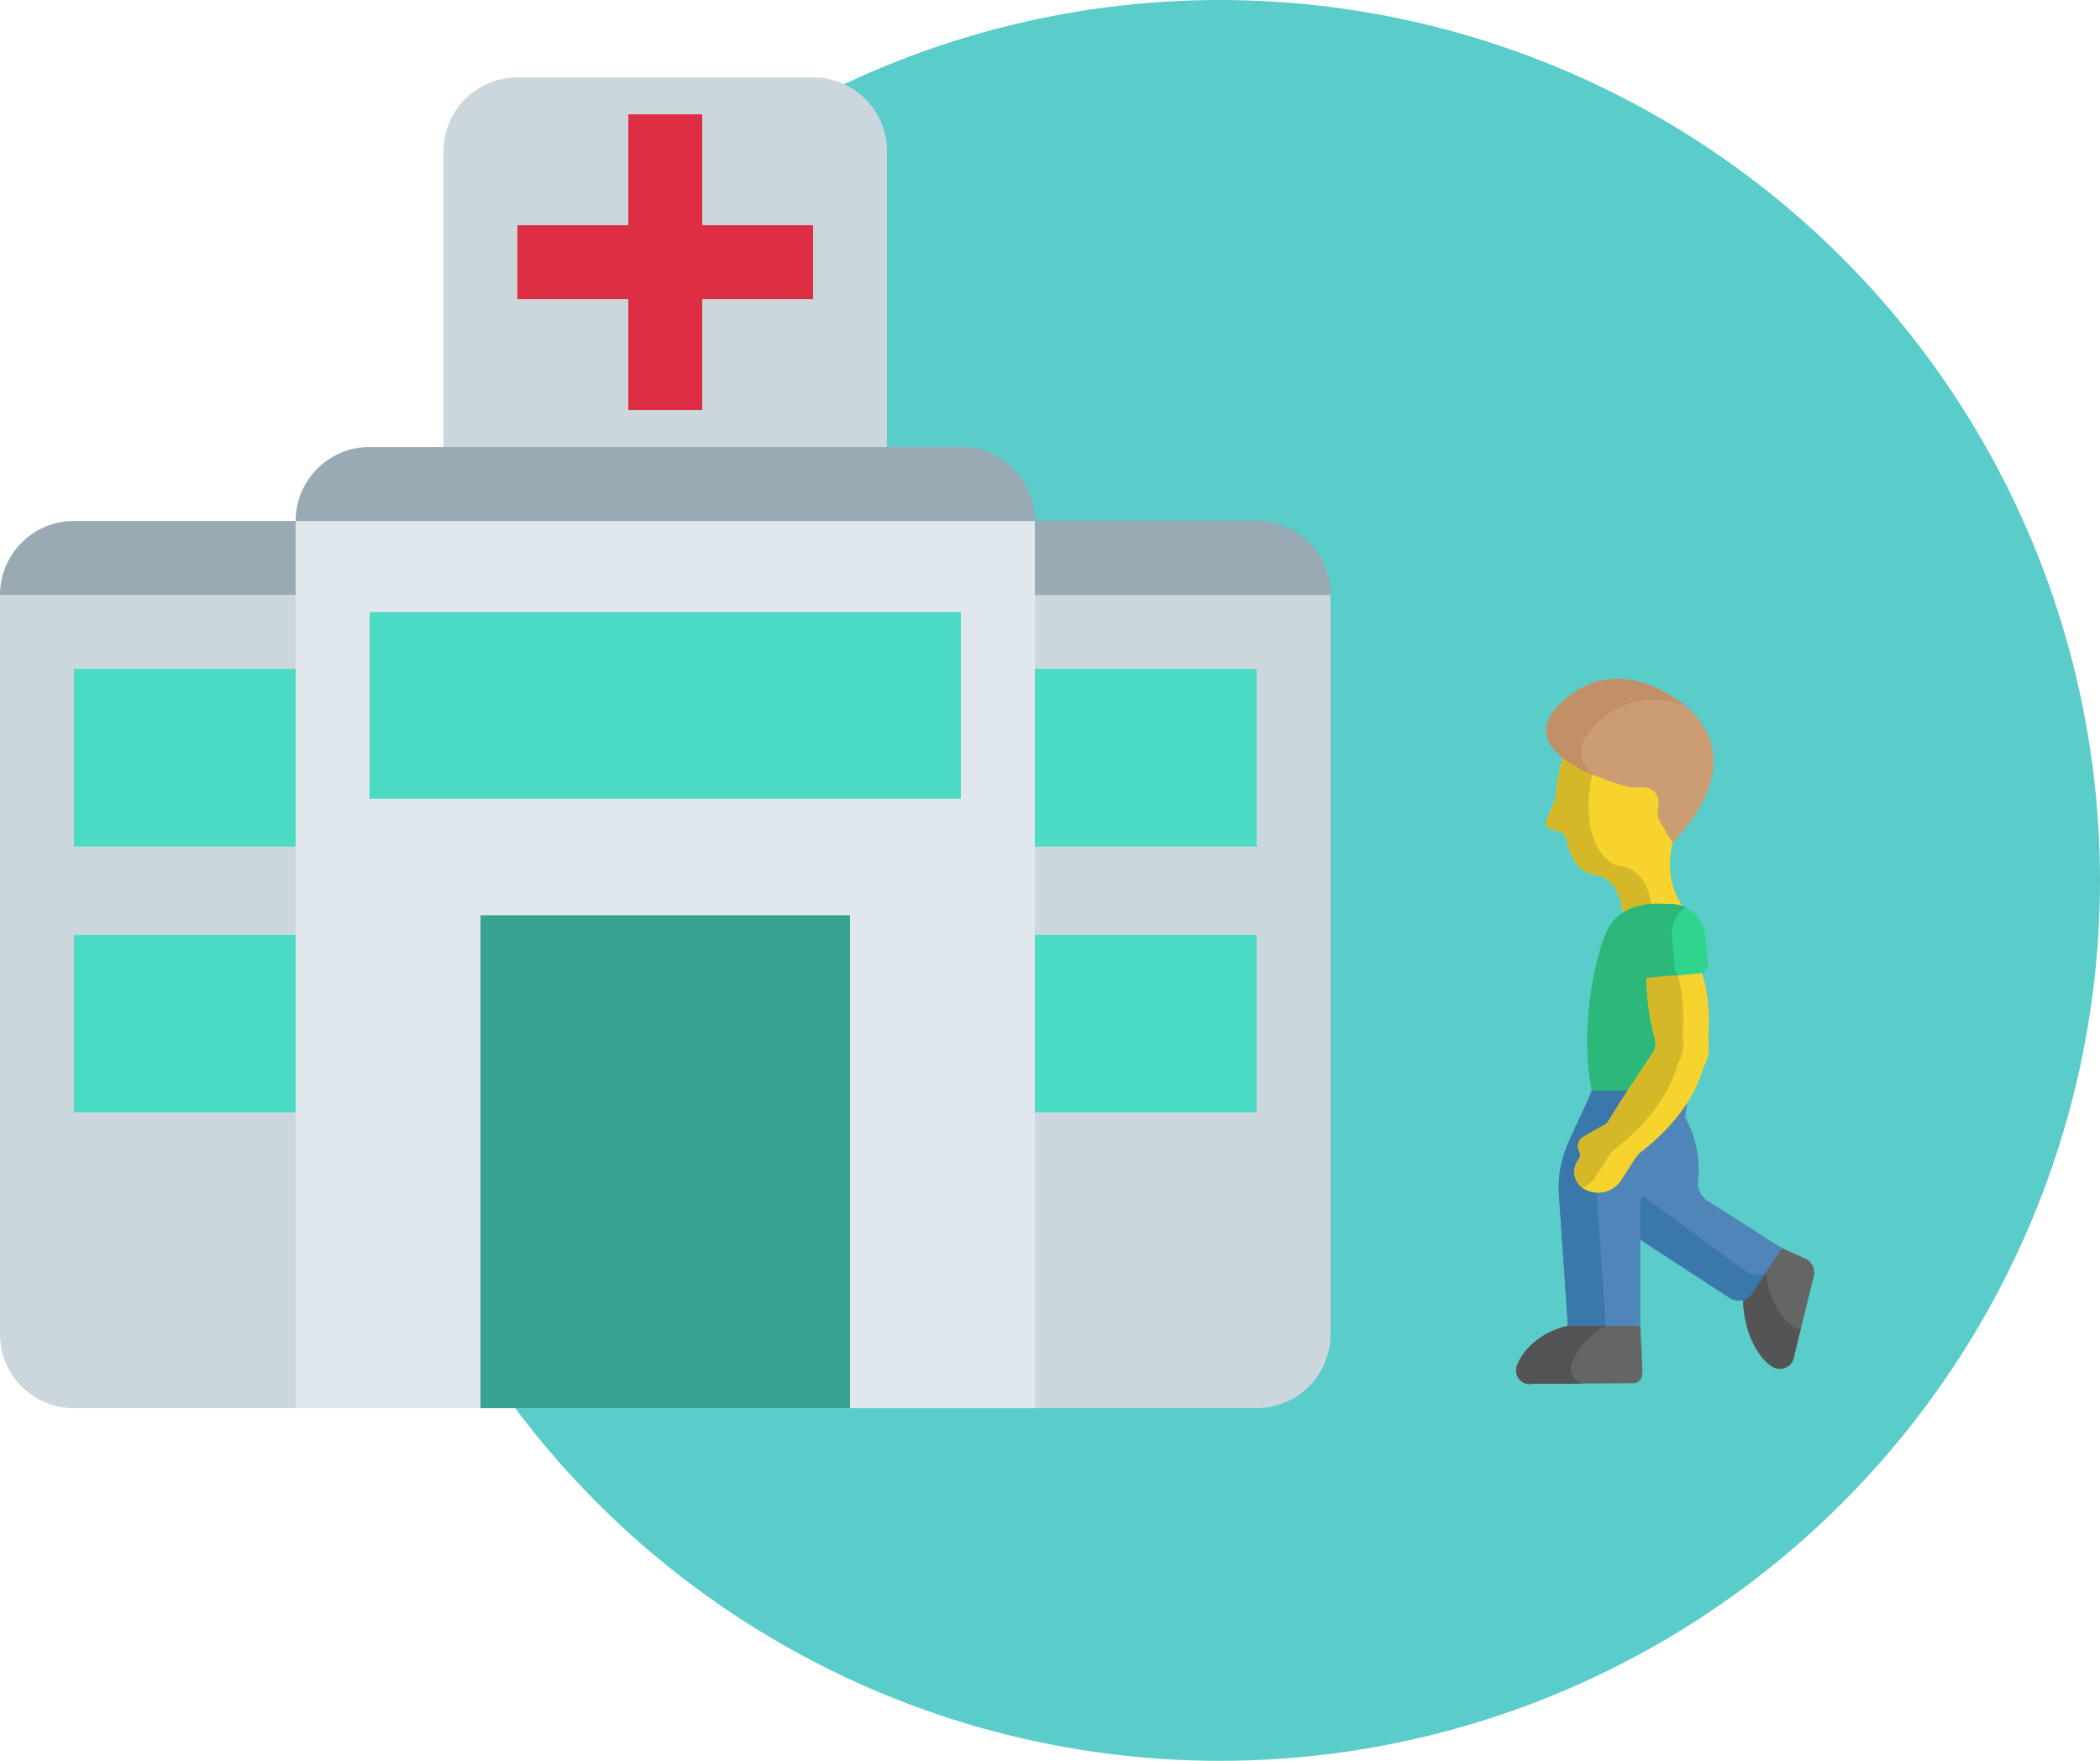
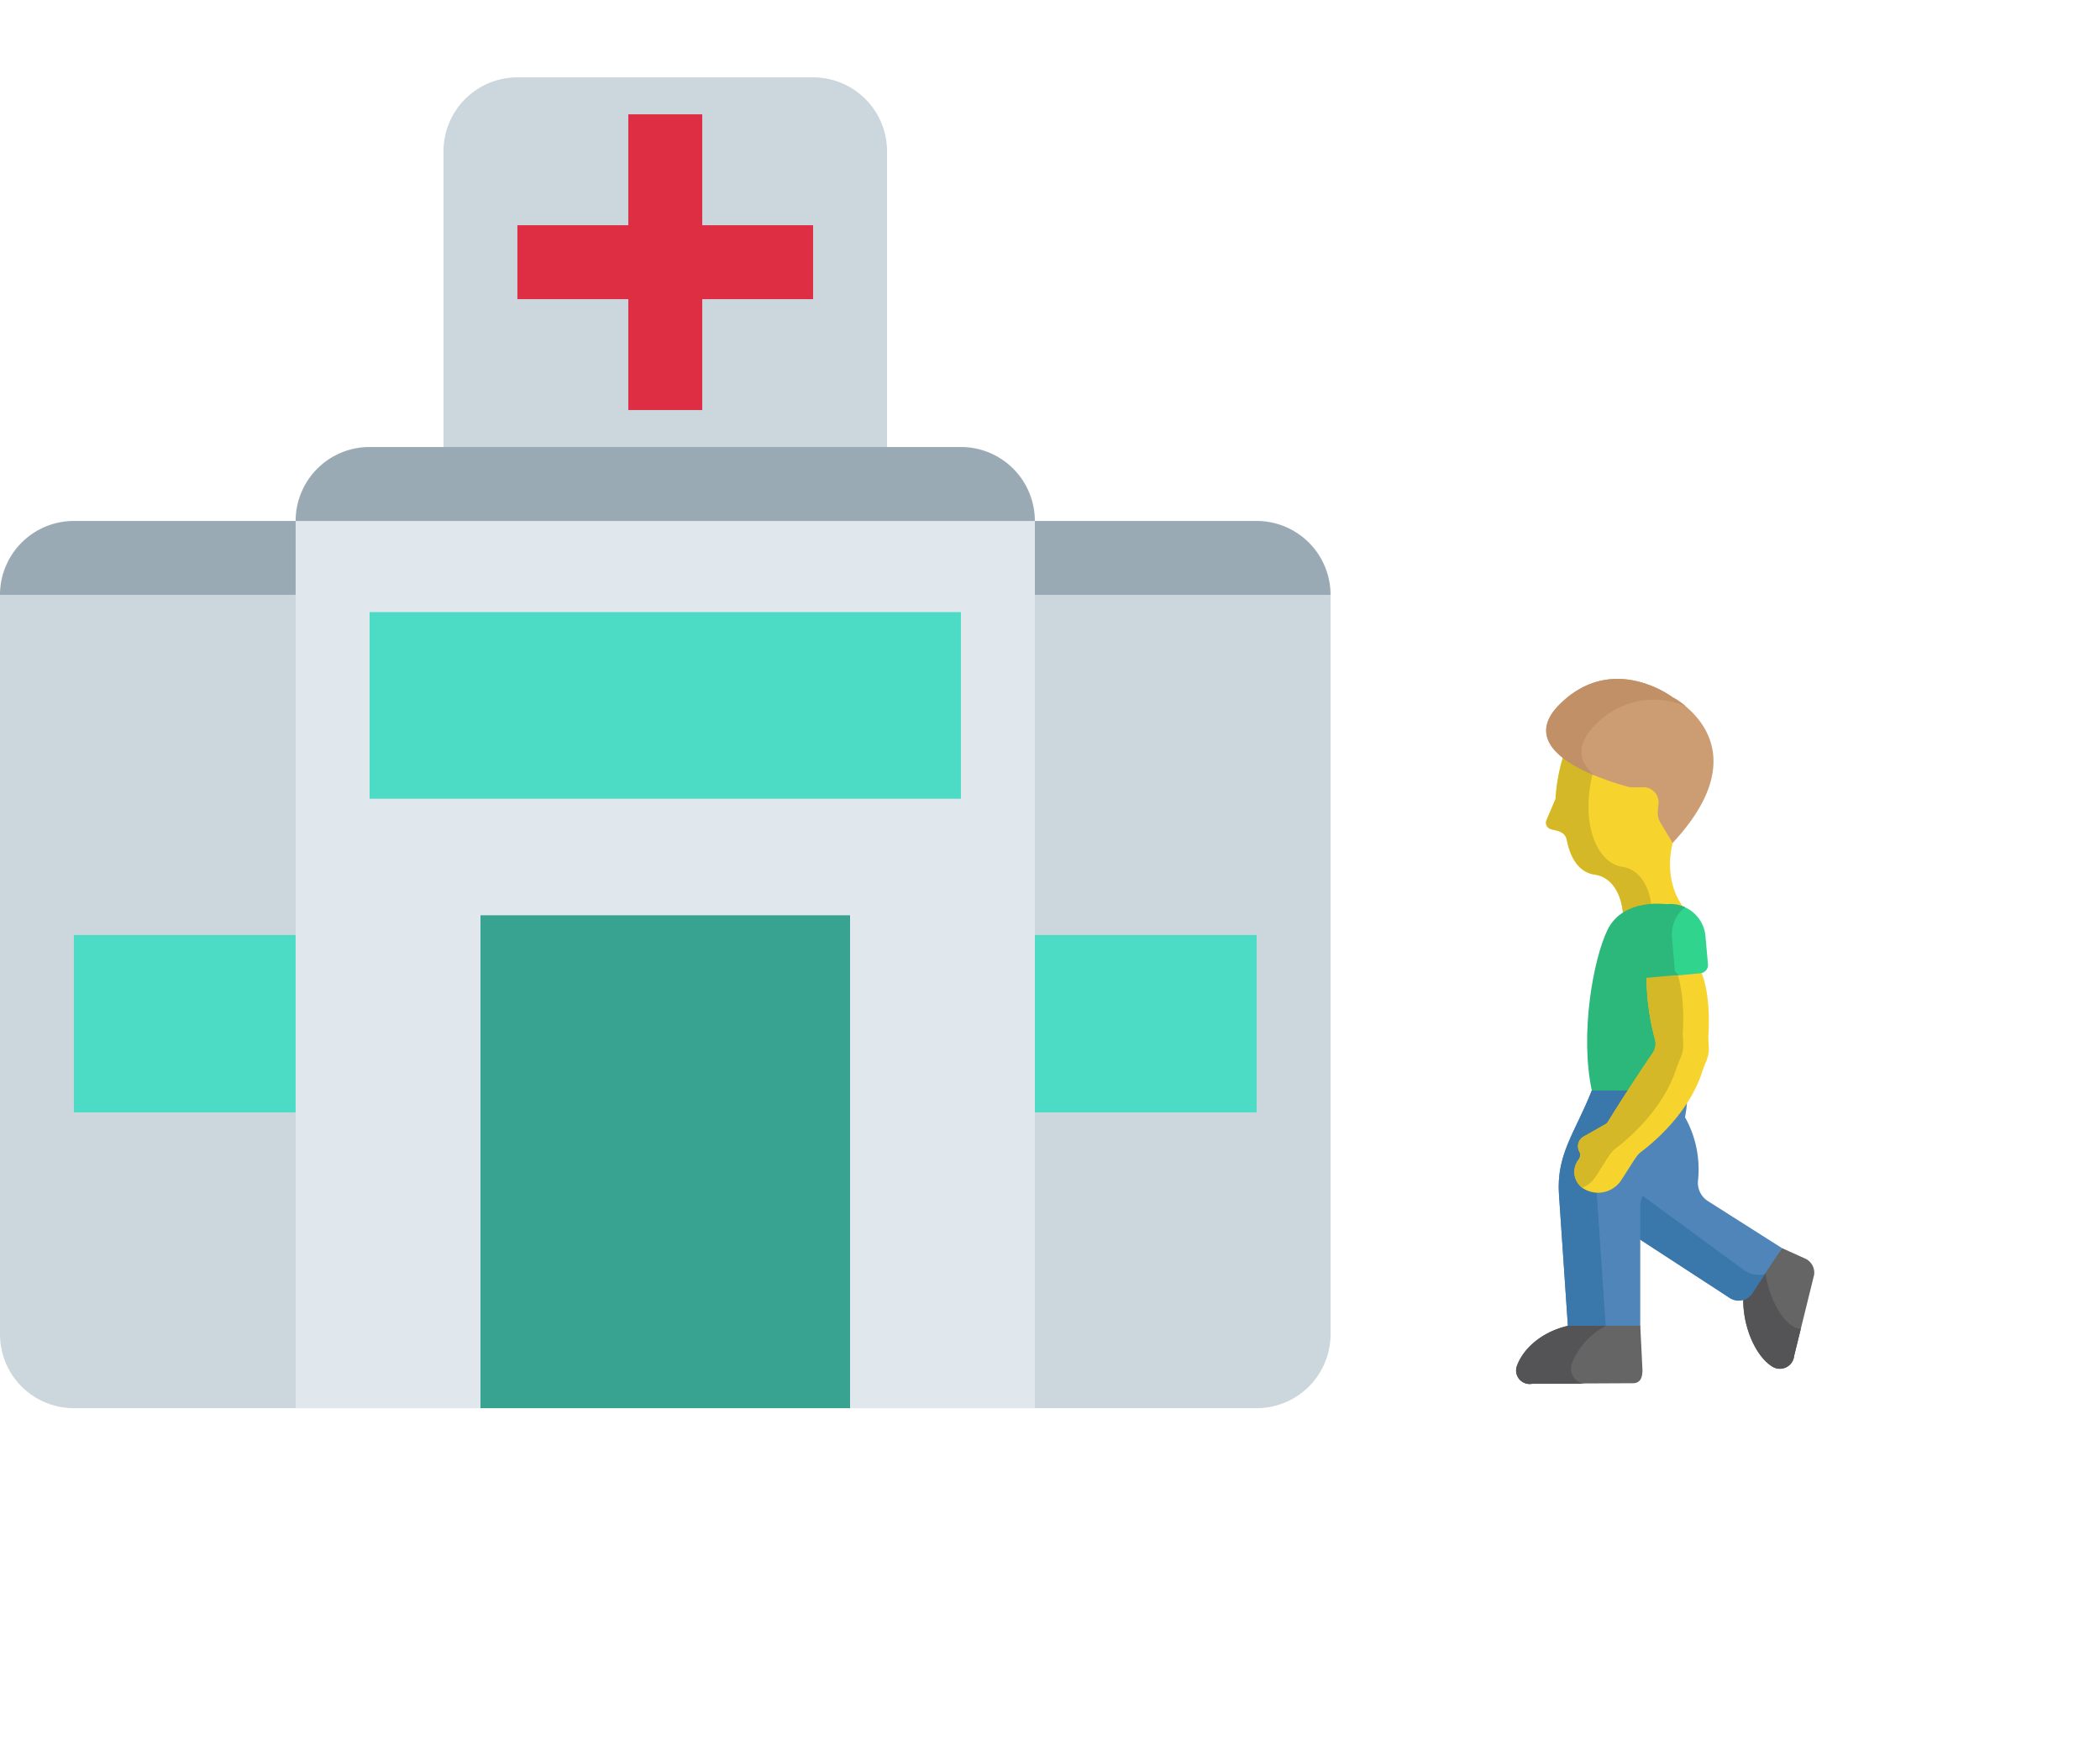
<svg xmlns="http://www.w3.org/2000/svg" id="Vrstva_1" data-name="Vrstva 1" viewBox="0 0 345.93 290">
  <defs>
    <style>.cls-1{fill:#5accc9;}.cls-2{fill:#f6d32d;}.cls-3{fill:#d5b827;}.cls-4{fill:#2bb87a;}.cls-5{fill:#656566;}.cls-6{fill:#545456;}.cls-7{fill:#5085ba;}.cls-8{fill:#3a77aa;}.cls-9{fill:#31d48c;}.cls-10{fill:#cc9d72;}.cls-11{fill:#c19067;}.cls-12{fill:#ccd6dd;}.cls-13{fill:#99aab5;}.cls-14{fill:#4cdbc4;}.cls-15{fill:#e1e8ed;}.cls-16{fill:#39a392;}.cls-17{fill:#dd2e44;}</style>
  </defs>
  <title>odber</title>
-   <circle class="cls-1" cx="200.93" cy="145" r="145" />
  <path class="cls-2" d="M695.54,347.32c3.17-2,7.33-1.33,7.33-1.33a5.67,5.67,0,0,1,2.66.4v-.3c-3.63-4.85-1.8-10.69-1.8-10.69v-.62L701.41,331l.2-2.26a2.46,2.46,0,0,0-2.46-2.7h-2.21s-7-1.65-11.06-4.79h-.22a29.07,29.07,0,0,0-1.24,6.91l-1.5,3.54a1.07,1.07,0,0,0,.68,1.43c.61.27,2.38.2,2.69,1.87.34,1.83,1.39,5.18,4.54,5.63S695.37,344.29,695.54,347.32Z" transform="translate(-428.17 -196.58)" />
  <path class="cls-3" d="M700.21,345.91c-.26-3-1.75-6.13-4.8-6.57-4-.57-7-6.75-4.86-15.48a22,22,0,0,1-4.67-2.64h-.22a29.07,29.07,0,0,0-1.24,6.91l-1.5,3.54a1.07,1.07,0,0,0,.68,1.43c.6.26,2.38.2,2.69,1.87s1.39,5.18,4.54,5.63,4.53,3.66,4.71,6.72A10,10,0,0,1,700.21,345.91Z" transform="translate(-428.17 -196.58)" />
  <path class="cls-4" d="M702.87,345.52s-7.25-1.19-9.9,4.21c-2.33,4.77-4.63,17.28-2.53,26.69h13.24Z" transform="translate(-428.17 -196.58)" />
  <path class="cls-5" d="M725.55,403.87l-3.85-1.74-6.37,8.53c0,4.71,2.15,9.37,4.8,11a2.36,2.36,0,0,0,3.59-1.79l3.28-13.3A2.54,2.54,0,0,0,725.55,403.87Z" transform="translate(-428.17 -196.58)" />
  <path class="cls-6" d="M718.94,405.82l-3.61,4.84c0,4.71,2.15,9.37,4.8,11a2.36,2.36,0,0,0,3.59-1.79l1.09-4.43C722.28,415.35,719.46,410.61,718.94,405.82Z" transform="translate(-428.17 -196.58)" />
  <path class="cls-7" d="M709.54,394.41a3.58,3.58,0,0,1-1.65-3.49,17.54,17.54,0,0,0-2.3-10.6l-.36.22c-.59,3-2.13,8.12-6.07,11.6A3.82,3.82,0,0,0,697.9,395v5.45l15.19,9.89a2.67,2.67,0,0,0,3.7-.76l4.91-7.45Z" transform="translate(-428.17 -196.58)" />
  <path class="cls-8" d="M715.35,405.69l-17-12.47c-.71,1.4-.32,2.28-.43,7.23l15.19,9.89a2.67,2.67,0,0,0,3.7-.76l2.06-3.13A4.4,4.4,0,0,1,715.35,405.69Z" transform="translate(-428.17 -196.58)" />
  <path class="cls-7" d="M696.73,376.19h-6.35c-2.7,6.86-5.86,10.45-5.4,17.14l1.48,21.83h11.91V395.23a3.88,3.88,0,0,1,1.31-2.9c5.89-5.25,6.38-14.11,6.38-14.11C699.6,376.68,698.75,376.19,696.73,376.19Z" transform="translate(-428.17 -196.58)" />
  <path class="cls-8" d="M696.62,376.19h-6.24c-2.7,6.86-5.86,10.45-5.4,17.14l1.48,21.83h6.23l-1.48-21.83C690.75,386.63,693.91,383.06,696.62,376.19Z" transform="translate(-428.17 -196.58)" />
  <path class="cls-5" d="M686.46,414.93c-4.57,1.06-7.54,4-8.46,6.75a2.23,2.23,0,0,0,2.62,2.79l16.68-.08c1.13-.09,1.43-1,1.43-2.16l-.36-7.3Z" transform="translate(-428.17 -196.58)" />
  <path class="cls-6" d="M687.07,421.2a12.1,12.1,0,0,1,5.64-6.27h-6.25c-4.57,1.06-7.54,4-8.46,6.75a2.23,2.23,0,0,0,2.62,2.79l8.44,0A2.54,2.54,0,0,1,687.07,421.2Z" transform="translate(-428.17 -196.58)" />
  <path class="cls-2" d="M709.6,366.94c.13-2,.23-7.2-1.32-10.53l-8.87.77a40.13,40.13,0,0,0,1.37,10.5,2.71,2.71,0,0,1-.35,2.31c-8.29,12.31-7.12,11.36-7.86,11.78l-3.52,2a1.83,1.83,0,0,0-.71,2.46h0a1.24,1.24,0,0,1-.13,1.35,3.26,3.26,0,0,0,1.06,4.9h0a4.57,4.57,0,0,0,6-1.58c2.41-3.74,2.51-4.07,3.35-4.7,1.89-1.43,7.67-6.22,9.9-12.95a16.61,16.61,0,0,1,.69-1.82C710,369.55,709.5,368.57,709.6,366.94Z" transform="translate(-428.17 -196.58)" />
  <path class="cls-3" d="M704.26,372.73a18.4,18.4,0,0,1,.7-1.82c.85-1.87.32-2.84.43-4.48.11-1.84.2-6.37-1-9.69l-5,.44a40.13,40.13,0,0,0,1.37,10.5,2.71,2.71,0,0,1-.35,2.31c-8.29,12.31-7.12,11.36-7.86,11.78l-3.52,2a1.83,1.83,0,0,0-.71,2.46,1.23,1.23,0,0,1-.13,1.35,3.27,3.27,0,0,0,.6,4.61,4.63,4.63,0,0,0,2.21-1.79c2.4-3.74,2.51-4.07,3.34-4.7C696.25,384.26,702,379.47,704.26,372.73Z" transform="translate(-428.17 -196.58)" />
  <path class="cls-9" d="M709.52,355.4l-.41-4.63a5.78,5.78,0,0,0-3.73-4.91,6,6,0,0,0-2.09,5.09c.58,5.54.28,5.77.84,6.29l4.15-.37A1.36,1.36,0,0,0,709.52,355.4Z" transform="translate(-428.17 -196.58)" />
  <path class="cls-4" d="M705.11,357.15a1,1,0,0,1-1.06-.93L703.6,351a5.59,5.59,0,0,1,2.18-5,5.56,5.56,0,0,0-7.93,5.46l.46,5.23a1,1,0,0,0,1.1.93l8.87-.78Z" transform="translate(-428.17 -196.58)" />
  <path class="cls-10" d="M703.62,311.38s-9.86-7.48-18.58,1.24,11.67,13.62,11.67,13.62h2.21a2.48,2.48,0,0,1,2.46,2.7c-.12,1.27-.31,2.1.32,3.13l2,3.34C718.89,319.11,703.62,311.38,703.62,311.38Z" transform="translate(-428.17 -196.58)" />
  <path class="cls-11" d="M690.88,316.07a13.28,13.28,0,0,1,15-3.17,13.06,13.06,0,0,0-2.23-1.52s-9.86-7.48-18.58,1.24c-5.51,5.52.45,9.46,5.68,11.64C688.4,322.13,687.57,319.38,690.88,316.07Z" transform="translate(-428.17 -196.58)" />
  <path class="cls-12" d="M574.29,270.2a12.18,12.18,0,0,1-12.18,12.18H513.4a12.18,12.18,0,0,1-12.17-12.18V221.5a12.18,12.18,0,0,1,12.17-12.18h48.71a12.18,12.18,0,0,1,12.18,12.18v48.7Z" transform="translate(-428.17 -196.58)" />
  <path class="cls-12" d="M428.17,294.56V416.32a12.17,12.17,0,0,0,12.17,12.18H635.17a12.18,12.18,0,0,0,12.18-12.18V294.56Z" transform="translate(-428.17 -196.58)" />
  <path class="cls-13" d="M537.76,282.38H440.34a12.17,12.17,0,0,0-12.17,12.18H549.93a12.17,12.17,0,0,0-12.17-12.18" transform="translate(-428.17 -196.58)" />
  <path class="cls-13" d="M635.17,282.38H537.76a12.18,12.18,0,0,0-12.18,12.18H647.35a12.18,12.18,0,0,0-12.18-12.18" transform="translate(-428.17 -196.58)" />
  <path class="cls-14" d="M635.17,379.79H440.34V350.57H635.17v29.22Z" transform="translate(-428.17 -196.58)" />
-   <path class="cls-14" d="M635.17,336H440.34V306.73H635.17V336Z" transform="translate(-428.17 -196.58)" />
+   <path class="cls-14" d="M635.17,336H440.34H635.17V336Z" transform="translate(-428.17 -196.58)" />
  <path class="cls-15" d="M598.64,428.5H476.87V282.38H598.64Z" transform="translate(-428.17 -196.58)" />
  <path class="cls-14" d="M586.46,328.13H489.05V297.39h97.41v30.74Z" transform="translate(-428.17 -196.58)" />
  <path class="cls-16" d="M568.2,428.5H507.32V347.32H568.2Z" transform="translate(-428.17 -196.58)" />
  <path class="cls-17" d="M562.11,233.67H543.85V215.41H531.67v18.26H513.4v12.18h18.27v18.26h12.18V245.85h18.26Z" transform="translate(-428.17 -196.58)" />
  <path class="cls-13" d="M586.46,270.2H489.05a12.18,12.18,0,0,0-12.18,12.18H598.64a12.18,12.18,0,0,0-12.18-12.18" transform="translate(-428.17 -196.58)" />
</svg>